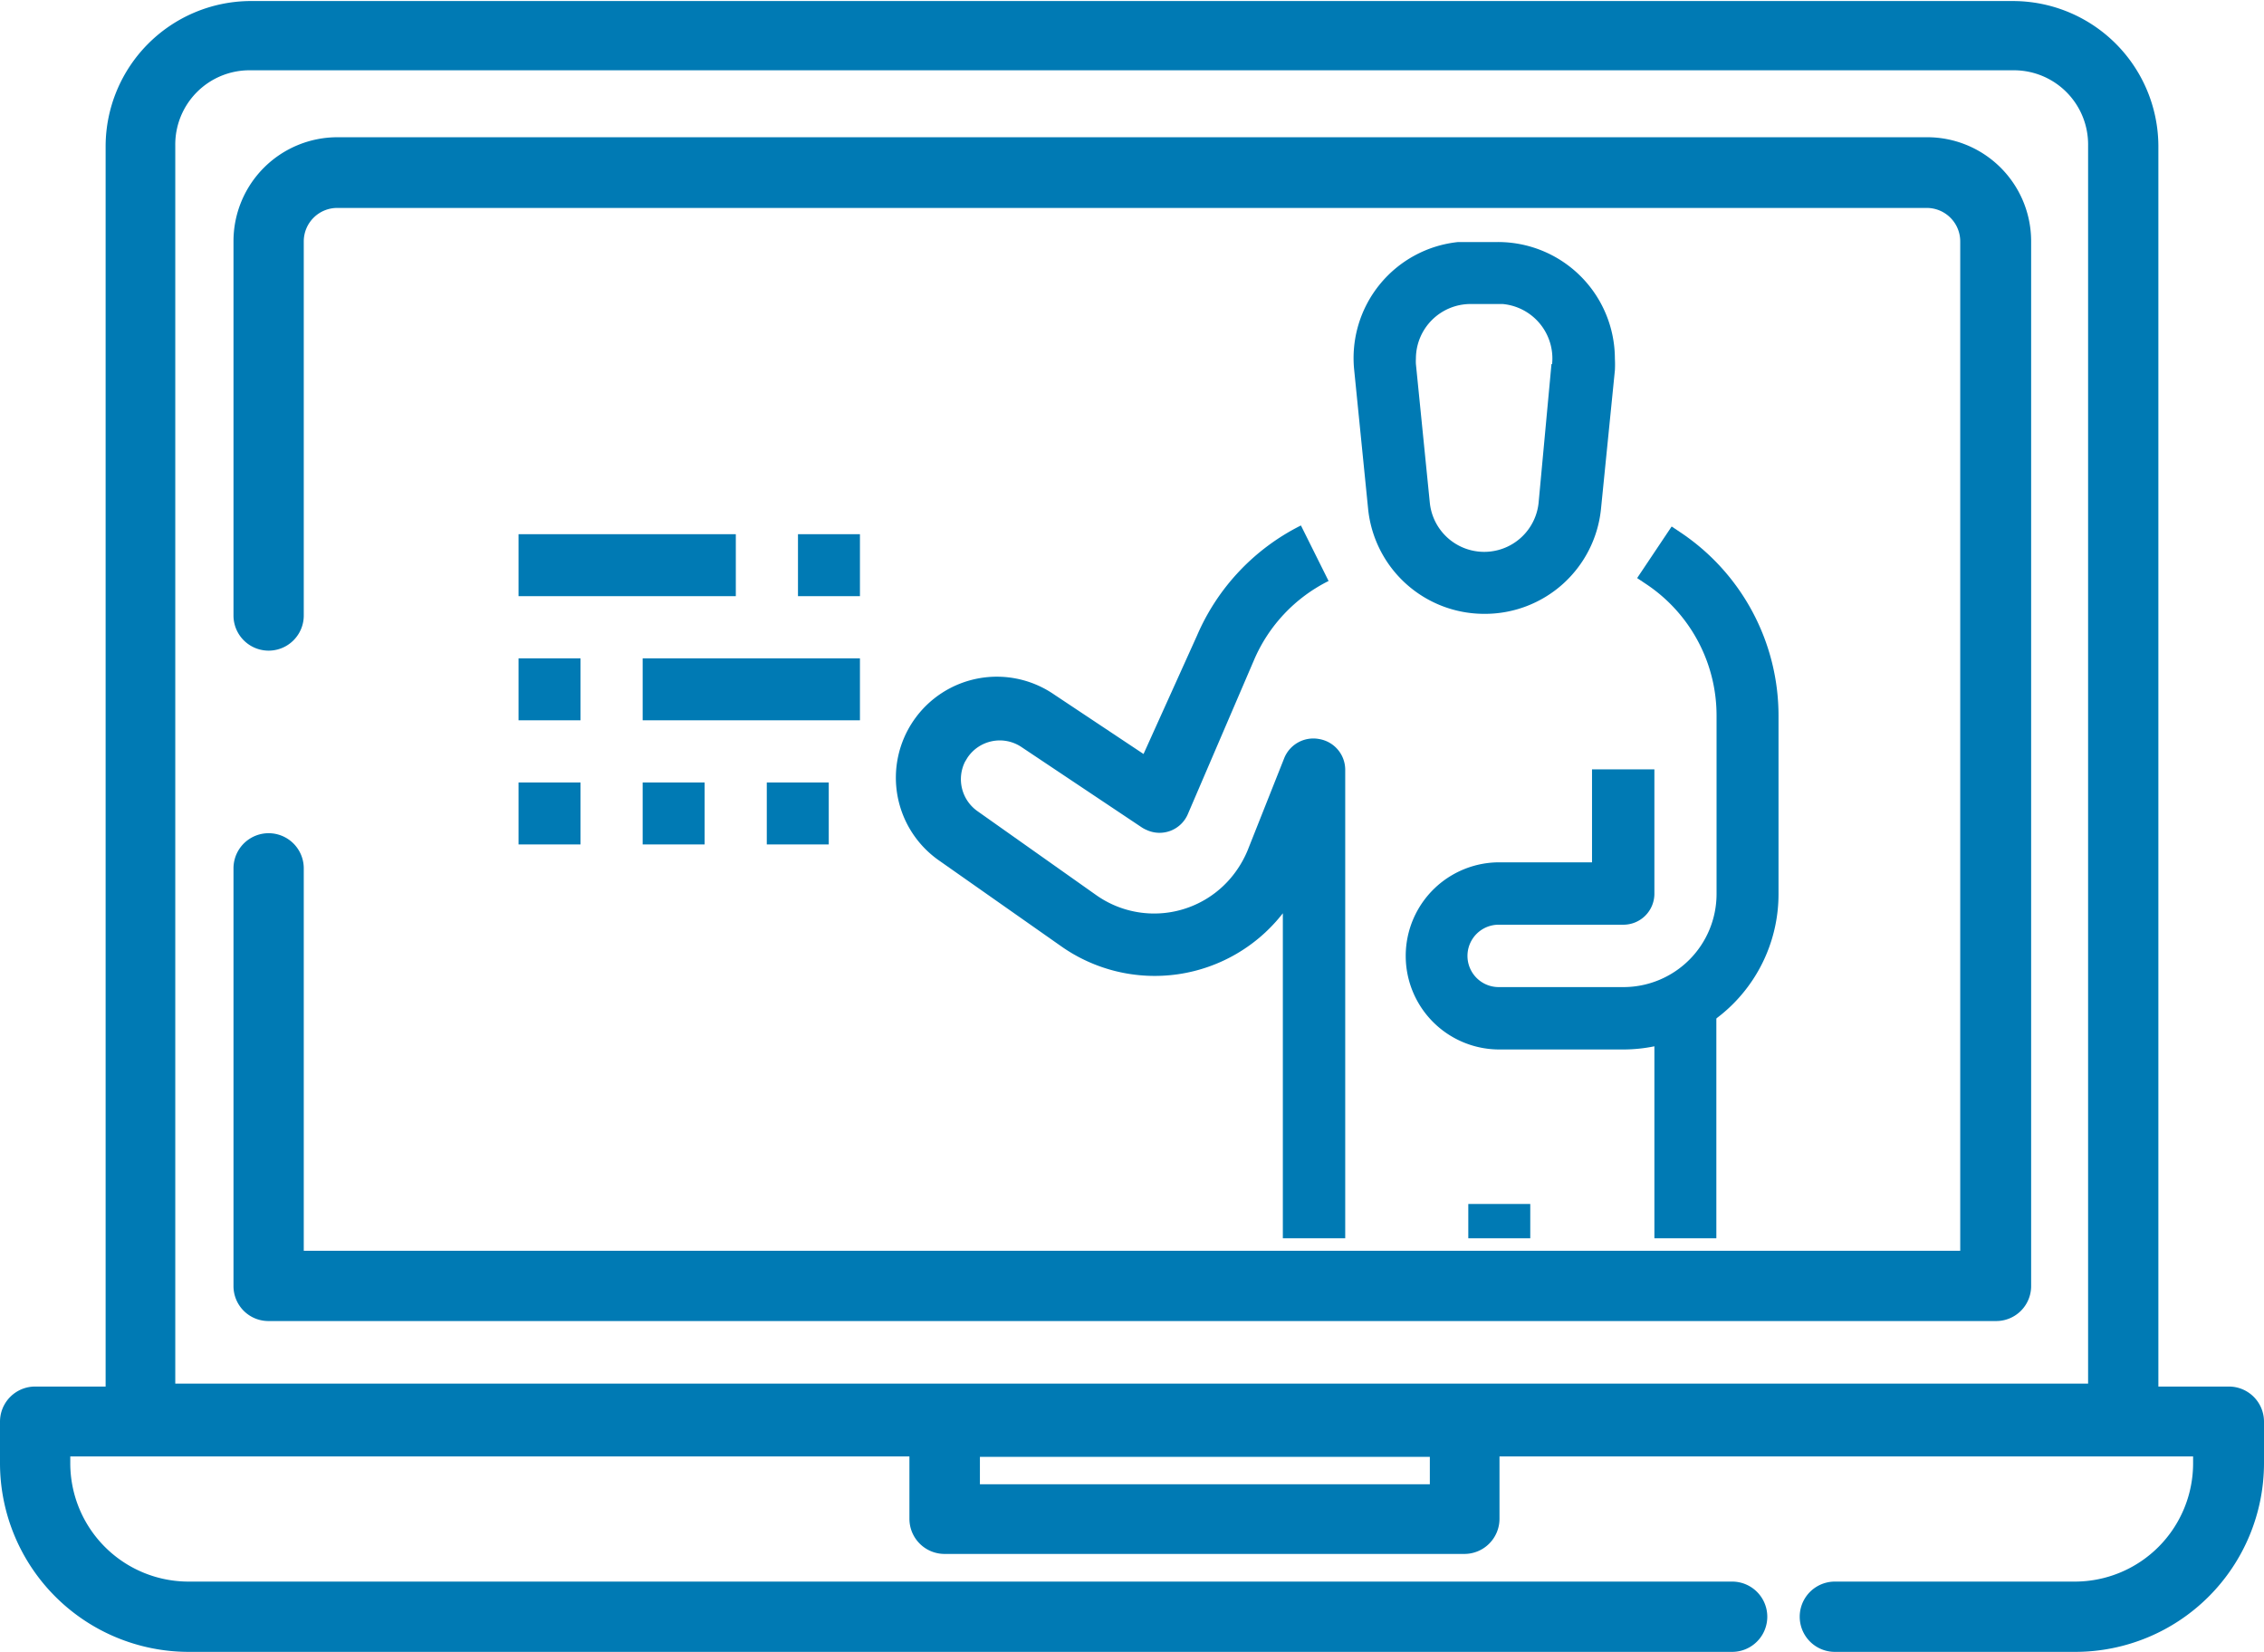
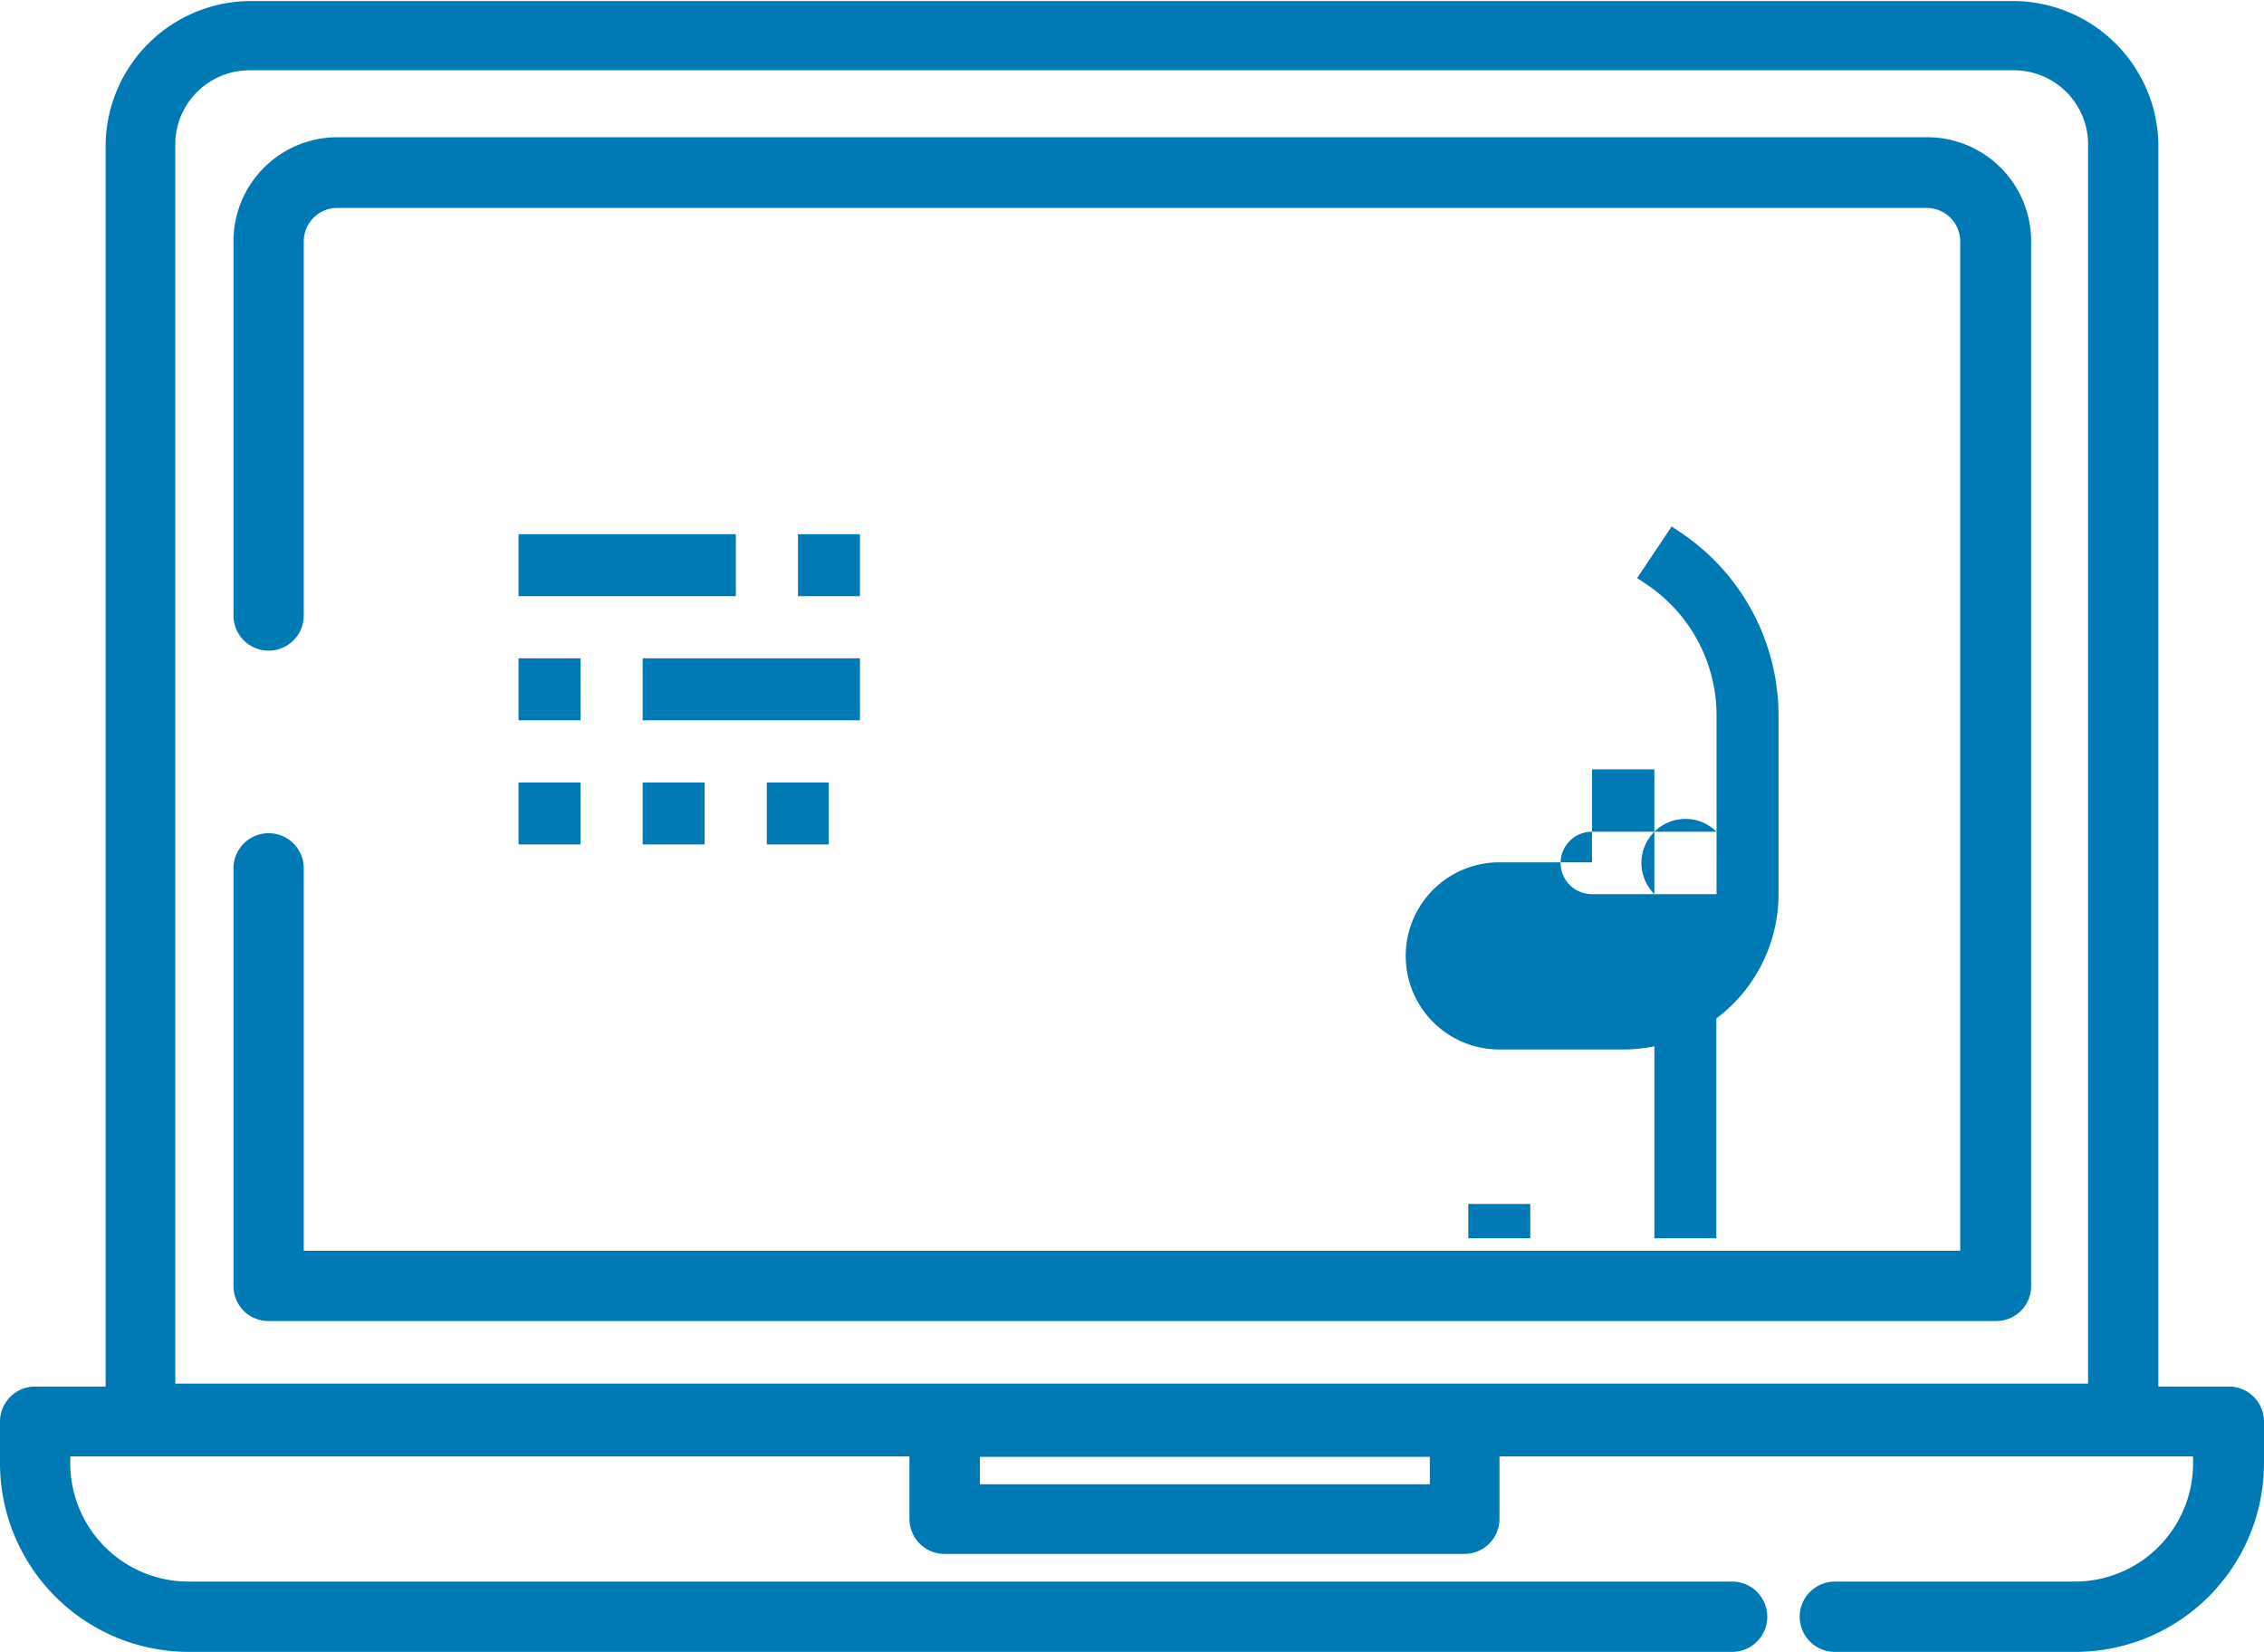
<svg xmlns="http://www.w3.org/2000/svg" id="Camada_1" data-name="Camada 1" viewBox="0 0 108.89 79.46">
  <defs>
    <style>.cls-1{fill:#007ab4;}</style>
  </defs>
-   <path class="cls-1" d="M72,11.64H70.7l-.57,0a5.61,5.61,0,0,0-5,6.14l.67,6.68a5.61,5.61,0,0,0,5.58,5.06h0A5.61,5.61,0,0,0,77,24.49l.67-6.68a5.25,5.25,0,0,0,0-.56A5.62,5.62,0,0,0,72,11.64Zm2.62,5.87L74,24.19a2.63,2.63,0,0,1-5.23,0l-.67-6.68a2.17,2.17,0,0,1,0-.26,2.63,2.63,0,0,1,2.63-2.63H72l.27,0A2.63,2.63,0,0,1,74.65,17.51Z" />
-   <path class="cls-1" d="M80.82,25.6l-.42-.28L78.74,27.8l.42.28a7.59,7.59,0,0,1,3.4,6.34V43a4.48,4.48,0,0,1-4.48,4.47h-6a1.49,1.49,0,1,1,0-3h6A1.49,1.49,0,0,0,79.57,43V37h-3v4.47H72.11a4.48,4.48,0,0,0,0,9h6A7.47,7.47,0,0,0,85.54,43V34.42A10.6,10.6,0,0,0,80.82,25.6Z" />
-   <path class="cls-1" d="M63.44,35.54a1.51,1.51,0,0,0-1.67.91L60,40.91a5.07,5.07,0,0,1-.56,1,4.83,4.83,0,0,1-6.74,1.12L47,39a1.88,1.88,0,0,1-.59-2.36l.12-.2a1.87,1.87,0,0,1,2.59-.52l5.78,3.86a1.41,1.41,0,0,0,.24.13,1.48,1.48,0,0,0,2-.78l3.17-7.38a7.57,7.57,0,0,1,3.59-3.81l-1.33-2.67a10.59,10.59,0,0,0-5,5.3L55,36.26l-4.3-2.86a4.85,4.85,0,0,0-5.51,8L51,45.48a7.81,7.81,0,0,0,10.7-1.56V59.55h3V37A1.5,1.5,0,0,0,63.44,35.54Z" />
+   <path class="cls-1" d="M80.82,25.6l-.42-.28L78.74,27.8l.42.28a7.59,7.59,0,0,1,3.4,6.34V43h-6a1.49,1.49,0,1,1,0-3h6A1.49,1.49,0,0,0,79.57,43V37h-3v4.47H72.11a4.48,4.48,0,0,0,0,9h6A7.47,7.47,0,0,0,85.54,43V34.42A10.6,10.6,0,0,0,80.82,25.6Z" />
  <rect class="cls-1" x="79.57" y="48.95" width="2.98" height="10.6" />
  <rect class="cls-1" x="70.62" y="57.9" width="2.98" height="1.65" />
  <rect class="cls-1" x="24.94" y="25.69" width="10.45" height="2.98" />
  <rect class="cls-1" x="38.38" y="25.69" width="2.98" height="2.98" />
  <rect class="cls-1" x="24.94" y="31.66" width="2.98" height="2.98" />
  <rect class="cls-1" x="30.91" y="31.66" width="10.45" height="2.98" />
  <rect class="cls-1" x="24.94" y="37.63" width="2.98" height="2.98" />
  <rect class="cls-1" x="30.91" y="37.63" width="2.98" height="2.98" />
  <rect class="cls-1" x="36.88" y="37.63" width="2.98" height="2.98" />
  <path class="cls-1" d="M107.2,66.68h-3.39V7a7,7,0,0,0-7-6.95H12A7,7,0,0,0,5.08,7V66.68H1.69A1.69,1.69,0,0,0,0,68.37v2a9.08,9.08,0,0,0,9.07,9.07H83.31a1.69,1.69,0,0,0,0-3.38H9.07a5.69,5.69,0,0,1-5.69-5.69v-.33H43.74v3a1.69,1.69,0,0,0,1.69,1.69h25a1.69,1.69,0,0,0,1.69-1.69v-3h33.36v.33a5.69,5.69,0,0,1-5.69,5.69H88.25a1.69,1.69,0,0,0,0,3.38H99.82a9.08,9.08,0,0,0,9.07-9.07v-2A1.69,1.69,0,0,0,107.2,66.68Zm-38.43,4.7H47.13V70.06H68.77Zm31.66-4.84h-92V7A3.57,3.57,0,0,1,12,3.38H96.86A3.57,3.57,0,0,1,100.43,7V66.54Z" />
  <path class="cls-1" d="M92.66,6.6H16.23a5,5,0,0,0-5,5v18a1.69,1.69,0,1,0,3.38,0v-18A1.61,1.61,0,0,1,16.23,10H92.66a1.61,1.61,0,0,1,1.62,1.62V60.15H14.61V41.76a1.69,1.69,0,0,0-3.38,0V61.84a1.68,1.68,0,0,0,1.69,1.69H96a1.68,1.68,0,0,0,1.69-1.69V11.6A5,5,0,0,0,92.66,6.6Z" />
</svg>